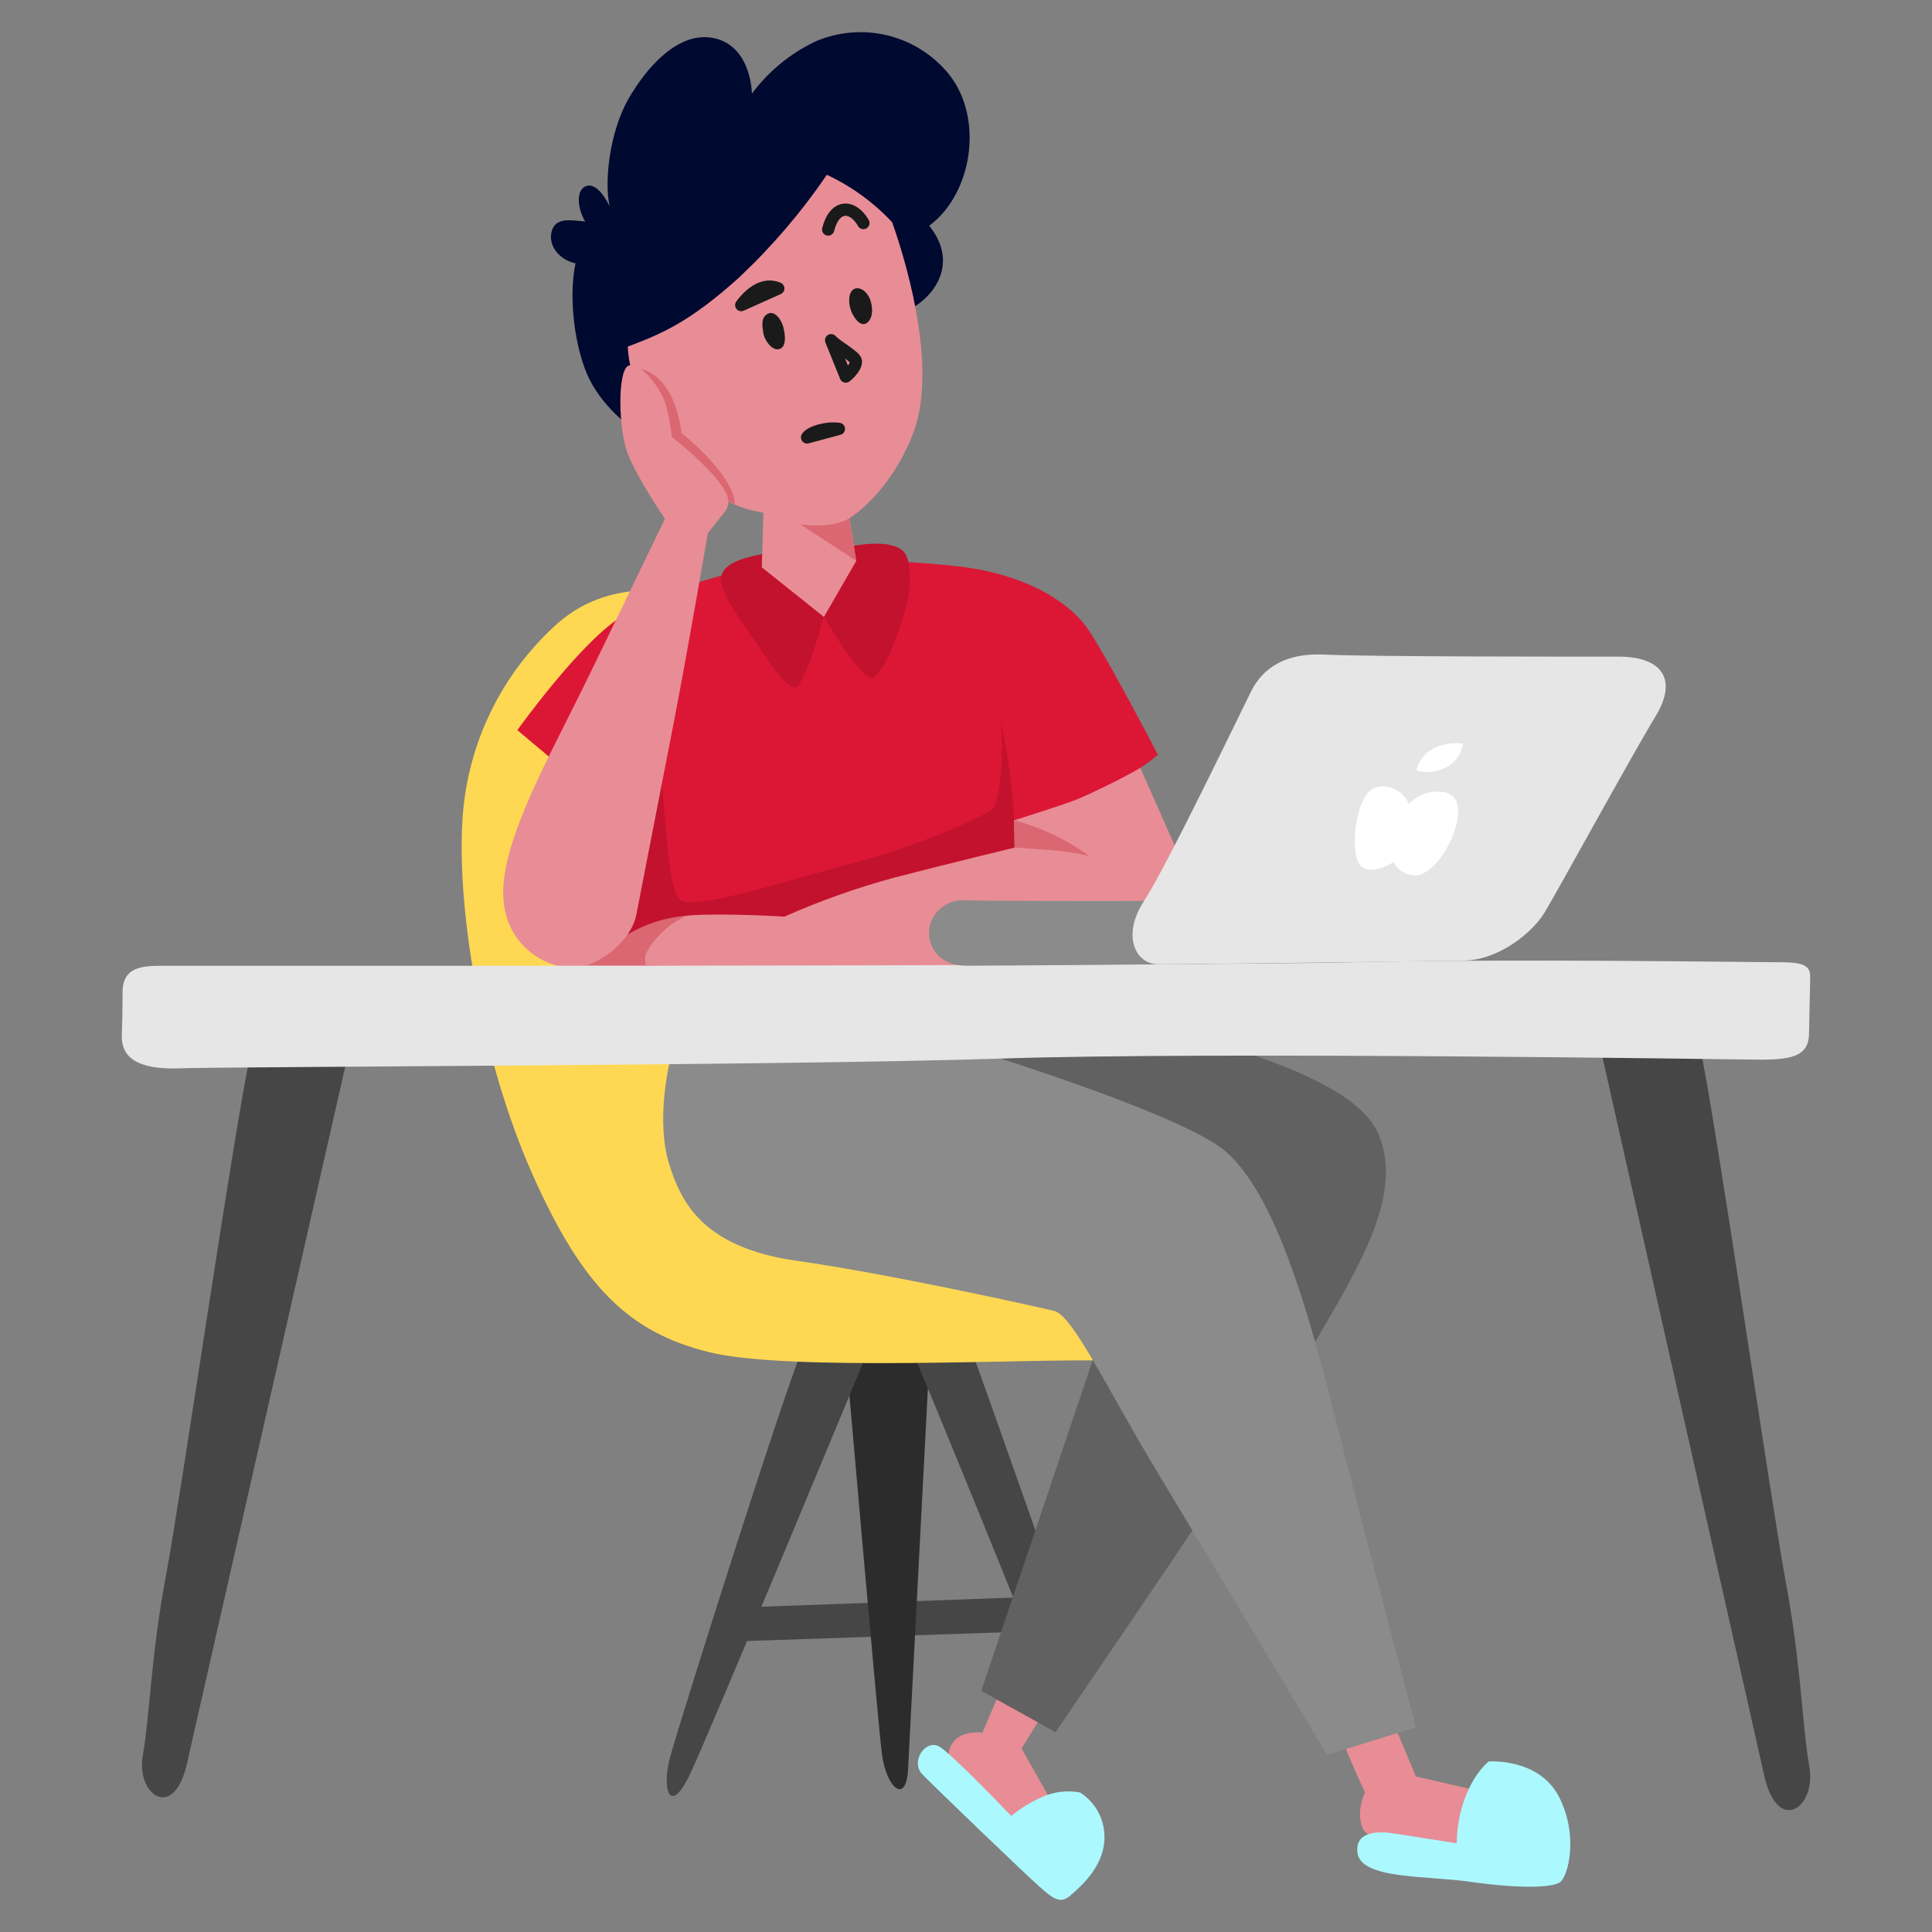
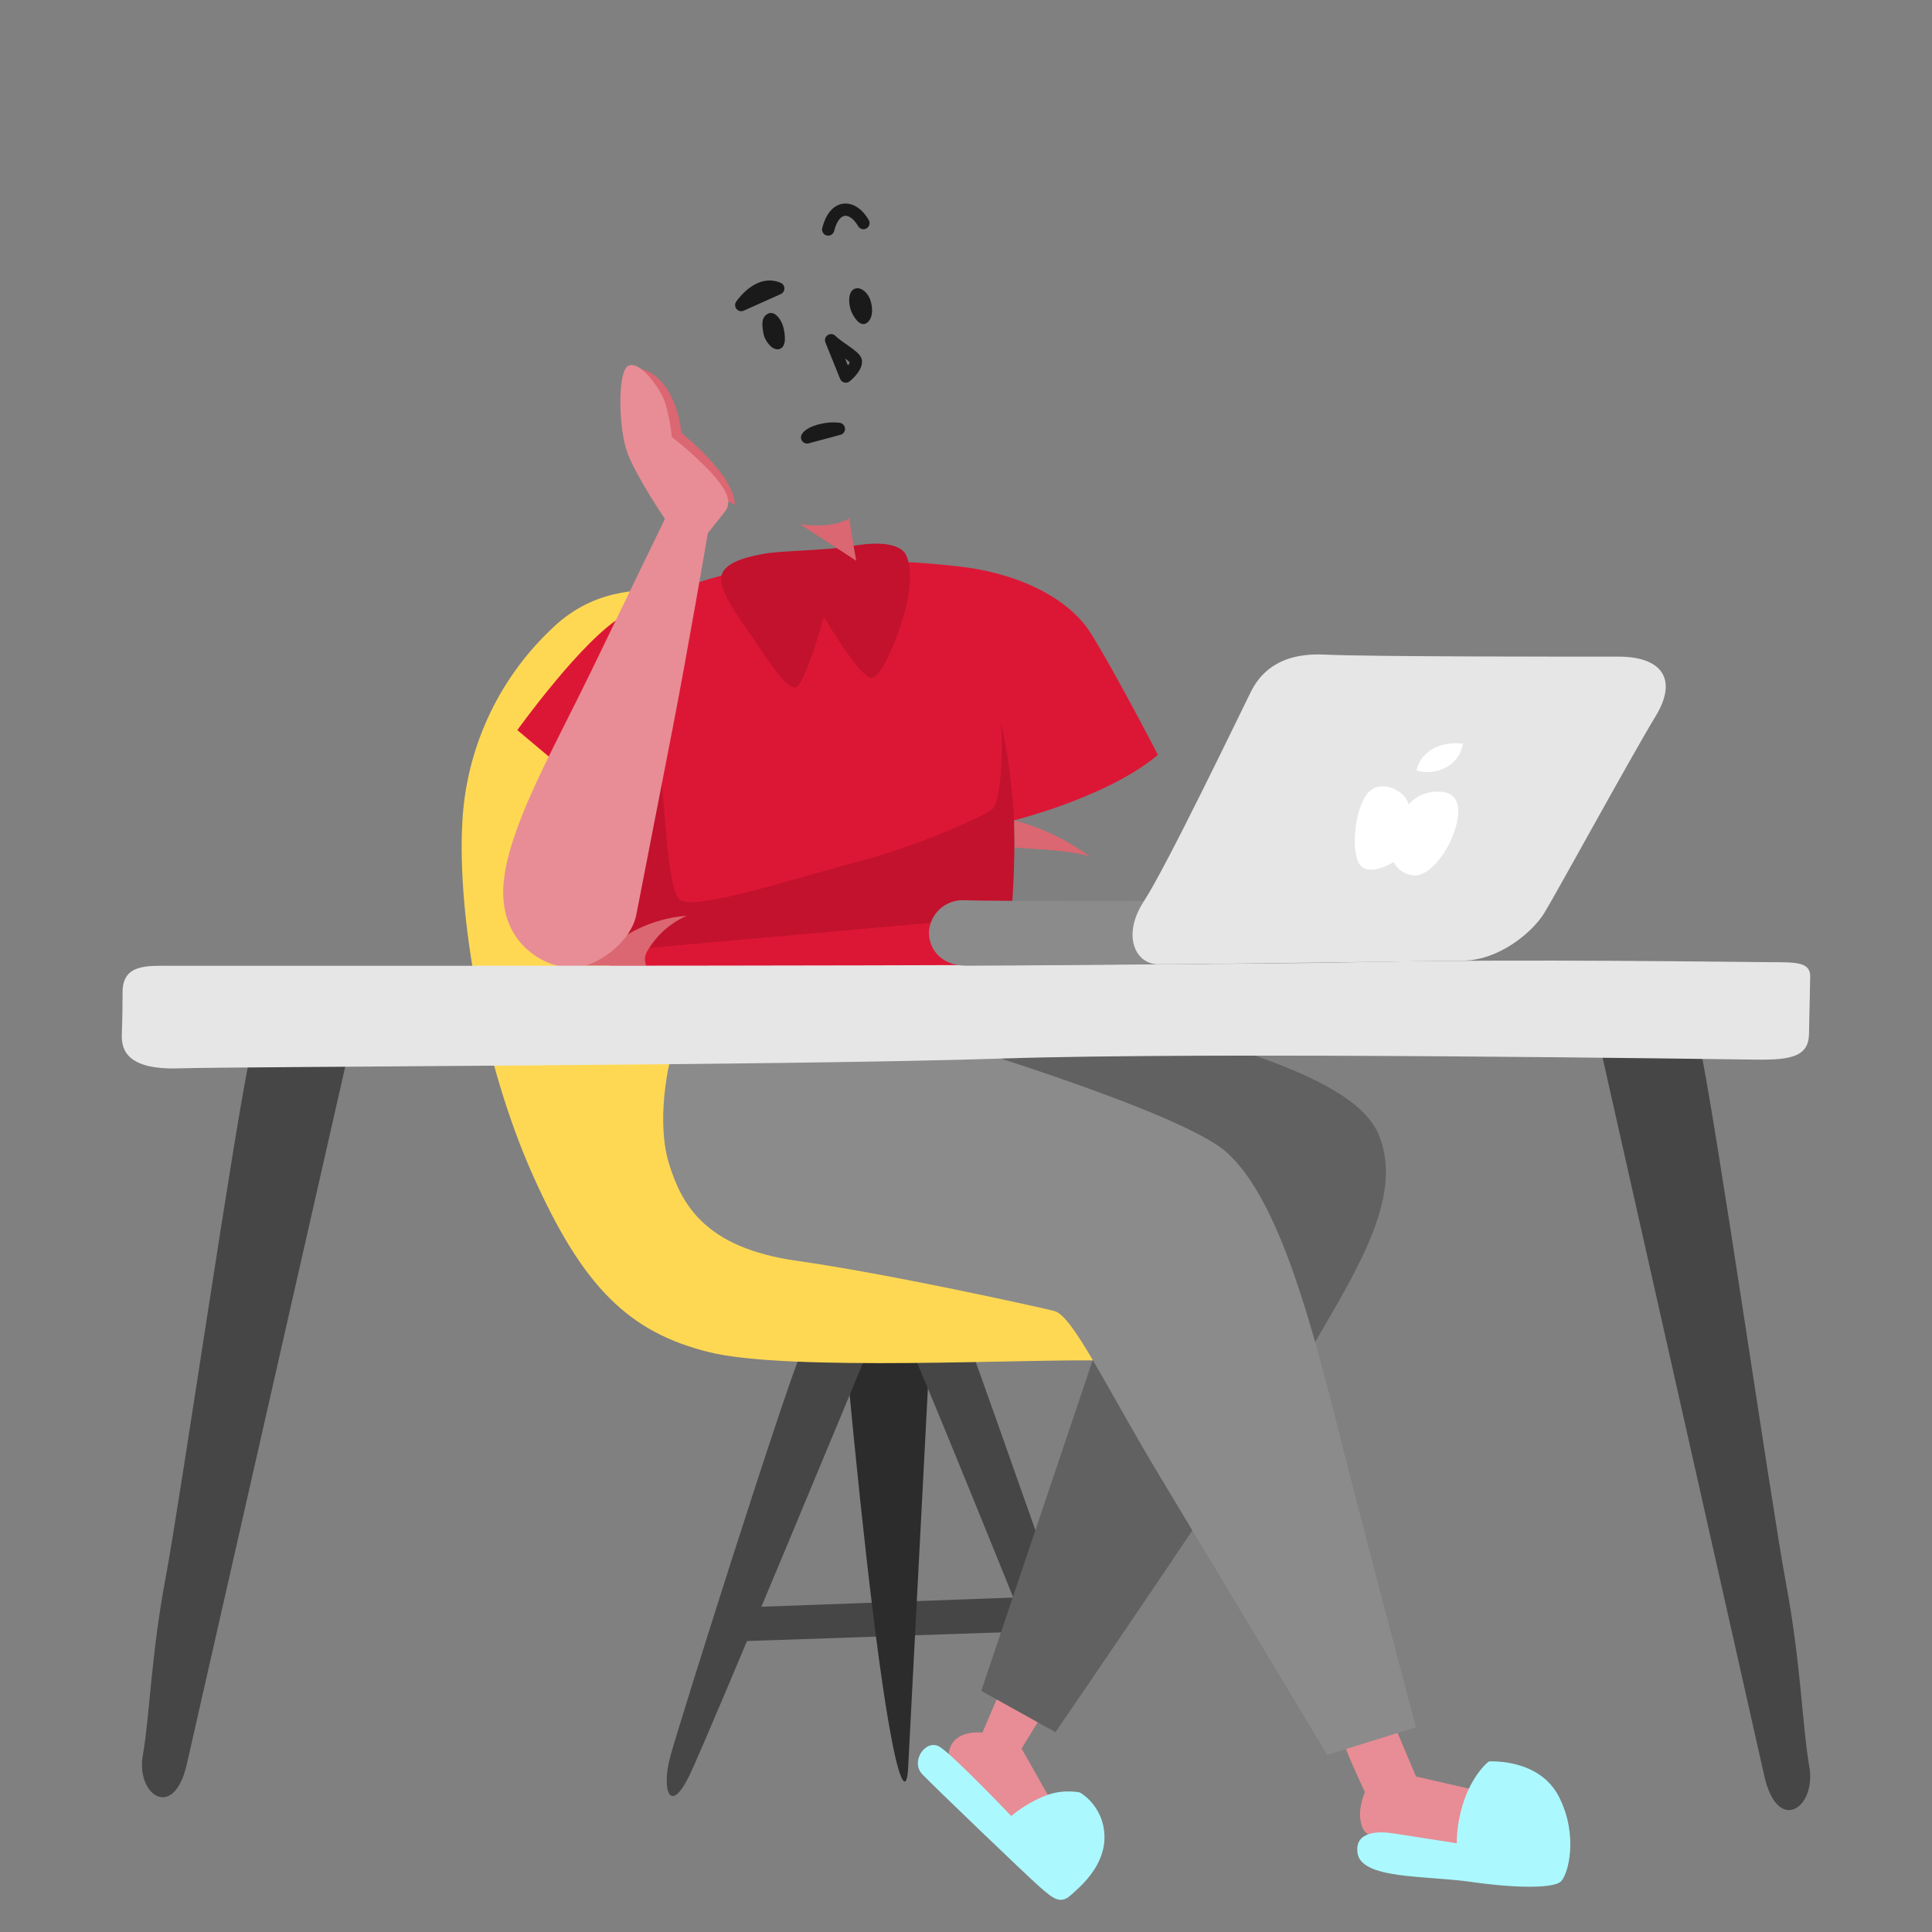
<svg xmlns="http://www.w3.org/2000/svg" width="250" height="250" viewBox="0 0 250 250" fill="none">
  <rect x="0" y="0" width="250" height="250" fill="#808080" stroke="none" />
-   <path fill-rule="evenodd" clip-rule="evenodd" d="M118.568 39.528C121.514 37.546 123.722 33.508 120.235 29.212C125.752 25.146 127.367 15.485 122.858 9.69C120.834 7.161 118.034 5.369 114.89 4.592C111.745 3.815 108.432 4.095 105.463 5.389C102.237 6.936 99.434 9.243 97.297 12.113C97.297 12.113 97.254 6.093 92.528 4.967C87.802 3.84 83.542 8.861 81.247 12.932C78.952 17.003 78.14 23.38 78.889 26.682C77.922 24.752 76.747 23.598 75.675 24.154C74.603 24.71 74.663 26.846 75.72 28.66C73.992 28.529 71.939 28.038 71.401 29.886C70.862 31.734 72.352 33.627 74.469 34.073C73.497 38.716 74.45 45.483 76.31 49.148C78.17 52.813 81.913 55.905 83.972 56.553C86.03 57.202 115.625 41.512 118.57 39.531L118.568 39.528Z" fill="#00092F" />
  <path fill-rule="evenodd" clip-rule="evenodd" d="M95.082 212.403L135.208 211.032L133.626 206.632L96.88 207.972L95.082 212.403Z" fill="#464646" />
-   <path fill-rule="evenodd" clip-rule="evenodd" d="M109.477 175.6C109.997 181.35 113.571 222.659 114.123 226.976C114.676 231.292 117.255 233.657 117.504 228.9C117.753 224.142 120.24 176.348 120.24 176.348L115.06 170C115.06 170 108.957 169.857 109.477 175.603L109.477 175.6Z" fill="#2C2C2C" />
+   <path fill-rule="evenodd" clip-rule="evenodd" d="M109.477 175.6C114.676 231.292 117.255 233.657 117.504 228.9C117.753 224.142 120.24 176.348 120.24 176.348L115.06 170C115.06 170 108.957 169.857 109.477 175.603L109.477 175.6Z" fill="#2C2C2C" />
  <path fill-rule="evenodd" clip-rule="evenodd" d="M103.807 174.643C101.237 180.744 87.827 223.207 86.71 227.383C85.592 231.56 86.671 235.065 89.273 229.604C91.876 224.143 112.102 175.316 112.102 175.316C112.102 175.316 106.376 168.542 103.807 174.643Z" fill="#464646" />
  <path fill-rule="evenodd" clip-rule="evenodd" d="M117.75 174.25C119.356 177.534 134.519 215.117 134.519 215.117L139.269 213.06C139.269 213.06 128.168 181.418 125.467 174.053C122.766 166.688 116.143 170.97 117.748 174.25H117.75Z" fill="#464646" />
  <path fill-rule="evenodd" clip-rule="evenodd" d="M87.368 76.451C82.305 76.093 76.41 76.388 71.228 81.522C64.364 88.077 60.28 97.019 59.821 106.5C59.172 118.445 62.461 137.535 68.948 152.066C75.436 166.597 81.402 172.392 91.733 174.963C102.065 177.534 133.446 175.781 142.921 176.06C152.396 176.339 134.52 147.833 134.52 147.833L105.532 124.973C105.532 124.973 92.432 76.806 87.365 76.45L87.368 76.451Z" fill="#FFD853" />
  <path fill-rule="evenodd" clip-rule="evenodd" d="M98.64 73.381C92.319 74.366 86.229 76.49 80.667 79.649C75.377 82.691 66.942 94.478 66.942 94.478L79.823 105.298L78.602 129.485L129.06 127.128L131.232 106.147C134.881 105.189 138.448 103.941 141.898 102.414C147.422 99.945 149.828 97.664 149.828 97.664C149.828 97.664 143.821 86.081 141.011 81.742C138.201 77.403 131.729 74.062 123.587 73.246C119.341 72.769 115.07 72.547 110.797 72.579C106.731 72.643 102.672 72.911 98.634 73.383L98.64 73.381Z" fill="#DC1735" />
  <path fill-rule="evenodd" clip-rule="evenodd" d="M84.495 93C86.271 101.75 86.024 115.083 88.052 116.477C90.079 117.87 103.643 113.406 110.755 111.572C118.78 109.502 127.286 105.623 128.388 104.73C129.489 103.838 129.878 97.116 129.489 93.308C130.422 97.531 131.006 101.823 131.235 106.142C131.325 110.26 131.197 114.38 130.85 118.485L77.401 123.25C77.401 123.25 82.719 84.25 84.495 93Z" fill="#C3122D" />
  <path fill-rule="evenodd" clip-rule="evenodd" d="M98.667 71.689C96.193 72.166 93.364 72.926 93.312 74.883C93.26 76.841 95.853 80.287 97.765 83.077C99.677 85.867 101.663 89.06 102.904 88.945C104.146 88.83 106.613 79.833 106.613 79.833C106.613 79.833 111.363 87.951 112.838 87.707C114.313 87.464 116.573 81.35 117.299 78.311C118.026 75.272 117.799 72.787 117.172 71.692C116.544 70.597 114.396 69.949 110.49 70.622C106.584 71.294 101.143 71.213 98.668 71.688L98.667 71.689Z" fill="#C3122D" />
-   <path fill-rule="evenodd" clip-rule="evenodd" d="M115.445 28.76C117.915 35.717 121.21 48.521 118.074 56.311C114.938 64.101 109.917 67.052 109.917 67.052L110.799 72.577L106.613 79.833L98.575 73.411L98.782 66.328C94.978 65.792 91.524 63.818 89.132 60.812C84.548 55.201 81.348 49.47 81.245 44.843C85.707 43.165 89.273 41.638 95.621 35.922C99.886 31.915 103.699 27.453 106.992 22.617C110.175 24.107 113.045 26.192 115.445 28.76Z" fill="#E88D95" />
  <path fill-rule="evenodd" clip-rule="evenodd" d="M82.938 47.726C87.605 48.962 88.181 56.028 88.181 56.028C88.181 56.028 95.082 61.487 95.082 65.306C91.727 63.666 88.9 61.116 86.924 57.947C83.995 53.373 77.924 46.397 82.938 47.726Z" fill="#DA6771" />
-   <path fill-rule="evenodd" clip-rule="evenodd" d="M131.235 106.147L131.303 109.677C131.303 109.677 123.256 111.618 115.823 113.537C110.926 114.856 106.139 116.553 101.506 118.614C101.506 118.614 94.236 118.149 89.496 118.433C84.756 118.717 78.848 122.795 77.649 124.3C76.451 125.805 79.744 124.967 84.004 124.967C88.264 124.967 143.153 125.561 149.838 124.512C156.523 123.464 154.883 115.925 153.189 112.096L147.563 99.372C144.874 100.886 142.108 102.258 139.276 103.483C136.873 104.379 131.238 106.15 131.238 106.15L131.235 106.147Z" fill="#E88D95" />
  <path fill-rule="evenodd" clip-rule="evenodd" d="M132.451 109.76C133.691 109.867 138.766 110.033 141.035 110.85C138.097 108.675 134.772 107.079 131.237 106.147L131.306 109.677C131.306 109.677 131.397 109.67 132.454 109.76H132.451Z" fill="#DA6771" />
  <path fill-rule="evenodd" clip-rule="evenodd" d="M88.881 118.49C86.742 119.43 84.956 121.024 83.779 123.042C83.599 123.327 83.492 123.651 83.466 123.986C83.441 124.322 83.499 124.658 83.635 124.966H75.921C74.634 124.966 78.083 122.671 81.171 120.94C83.518 119.542 86.154 118.704 88.877 118.49H88.881Z" fill="#DA6771" />
  <path fill-rule="evenodd" clip-rule="evenodd" d="M65.275 113.287C66.353 106.013 71.763 96.629 76.385 87.084C81.008 77.539 86.043 67.138 86.043 67.138C86.043 67.138 82.488 61.936 81.245 58.747C80.003 55.557 79.903 48.163 81.245 47.365C82.587 46.567 84.84 49.526 85.701 51.225C86.562 52.924 86.942 56.57 86.942 56.57C88.738 57.941 90.419 59.456 91.968 61.101C94.218 63.56 94.75 65.017 93.788 66.225L91.596 68.985C91.596 68.985 88.978 84.295 87.079 94.043C85.178 103.79 82.977 115.081 82.337 118.367C81.697 121.654 77.873 124.697 74.779 125.201C71.686 125.705 63.876 122.729 65.279 113.29L65.275 113.287Z" fill="#E88D95" />
  <path fill-rule="evenodd" clip-rule="evenodd" d="M173.737 225.153C174.36 227.112 176.626 231.916 176.626 231.916C176.626 231.916 175.412 234.41 176.333 236.577C177.254 238.745 184.851 239.363 188.075 239.071C191.299 238.778 190.908 231.637 190.908 231.637L183.229 229.877L180.344 223.05C180.344 223.05 173.116 223.195 173.74 225.153H173.737Z" fill="#E88D95" />
  <path fill-rule="evenodd" clip-rule="evenodd" d="M188.5 238.515C188.519 236.337 188.945 234.183 189.757 232.162C191.075 229.046 192.661 227.931 192.661 227.931C192.661 227.931 199.152 227.462 201.727 232.5C204.302 237.538 202.911 242.635 201.957 243.483C201.004 244.332 196.392 244.378 190.402 243.521C184.412 242.663 176.068 243.207 175.652 239.716C175.325 236.942 178.382 236.942 180.285 237.237L188.499 238.515H188.5Z" fill="#ABF9FF" />
  <path fill-rule="evenodd" clip-rule="evenodd" d="M129.64 218.333L127.12 224.208C127.12 224.208 123.461 223.694 122.803 226.609C122.146 229.524 131.062 236.031 131.062 236.031L136.21 233.364L132.19 226.258L135.147 221.451L129.64 218.333Z" fill="#E88D95" />
  <path fill-rule="evenodd" clip-rule="evenodd" d="M130.859 234.989C132.077 233.977 133.433 233.144 134.888 232.518C136.412 231.84 138.106 231.641 139.746 231.945C140.688 232.538 141.469 233.354 142.021 234.32C142.574 235.287 142.88 236.374 142.913 237.487C143.063 241.367 139.881 244.07 138.523 245.268C137.164 246.467 136.194 245.607 134.517 244.142C132.839 242.677 120.959 231.267 119.35 229.593C117.741 227.92 119.818 224.922 121.616 226.052C123.413 227.182 130.853 234.989 130.853 234.989H130.859Z" fill="#ABF9FF" />
  <path fill-rule="evenodd" clip-rule="evenodd" d="M149.406 132.25C157.144 135.293 175.173 139.098 178.398 146.813C181.623 154.527 175.966 163.729 170.177 173.656C164.388 183.582 136.577 224.143 136.577 224.143L126.976 218.797C126.976 218.797 142.614 172.412 144.134 167.88C145.654 163.347 105.532 132.389 105.532 132.389C105.532 132.389 141.666 129.203 149.406 132.248V132.25Z" fill="#616161" />
  <path fill-rule="evenodd" clip-rule="evenodd" d="M87.667 133.813C86.198 137.884 84.963 145.407 86.575 150.596C88.187 155.784 91.137 161.452 103.099 163.148C115.062 164.844 134.036 169.052 136.421 169.638C138.806 170.224 143.094 179.404 149.837 190.623L171.746 227.084L183.23 223.507C183.23 223.507 176.533 198.388 172.75 183.34C168.967 168.292 164.85 154.563 158.692 149.081C152.535 143.598 119.359 133.809 119.359 133.809C119.359 133.809 89.134 129.738 87.667 133.809V133.813Z" fill="#8B8B8B" />
  <path fill-rule="evenodd" clip-rule="evenodd" d="M32.398 136.473C30.409 145.307 23.346 193.967 21.436 204.13C19.526 214.293 19.39 221.975 18.482 227.13C17.575 232.285 22.492 235.693 24.176 228.277L45.047 136.379C45.047 136.379 34.386 127.641 32.398 136.473Z" fill="#464646" />
  <path fill-rule="evenodd" clip-rule="evenodd" d="M219.883 135.009C221.918 144.128 229.148 194.37 231.104 204.863C233.061 215.357 233.198 223.288 234.126 228.613C235.054 233.938 230.021 237.453 228.298 229.797C226.574 222.14 214.349 167.843 212.08 157.762C209.811 147.68 206.935 134.912 206.935 134.912C206.935 134.912 217.848 125.89 219.883 135.009Z" fill="#464646" />
  <path fill-rule="evenodd" clip-rule="evenodd" d="M15.765 133.813C15.721 135.385 15.918 138.48 23.134 138.244C30.35 138.008 101.988 137.888 129.489 136.978C156.991 136.068 223.004 137.07 227.39 137.116C231.776 137.162 234.024 136.699 234.084 133.813C234.143 130.928 234.2 128.23 234.239 126.368C234.277 124.505 232.411 124.508 229.275 124.508C226.139 124.508 196.565 124.041 175.624 124.508C154.684 124.976 68.845 124.973 51.467 124.973H22.056C19.025 124.973 15.878 124.728 15.862 128.366C15.846 132.004 15.807 132.243 15.765 133.813Z" fill="#E6E6E6" />
  <path fill-rule="evenodd" clip-rule="evenodd" d="M124.7 116.484C123.587 116.452 122.504 116.844 121.67 117.582C120.836 118.319 120.313 119.346 120.209 120.454C120.095 122.601 121.612 124.954 125 124.963C128.389 124.971 156.412 124.734 156.412 124.734L156.134 116.574C156.134 116.574 127.963 116.658 124.7 116.484Z" fill="#8B8B8B" />
  <path fill-rule="evenodd" clip-rule="evenodd" d="M161.873 89.5C162.937 87.373 165.289 84.417 171.373 84.704C177.456 84.992 203.995 84.968 209.464 84.968C214.933 84.968 217.214 87.801 214.22 92.706C211.226 97.611 201.453 115.483 199.854 118.103C198.255 120.723 193.913 124.24 189.41 124.301C184.907 124.362 152.781 124.813 149.834 124.778C146.888 124.743 145.137 121.011 148.037 116.591C150.937 112.171 160.678 91.892 161.87 89.5H161.873Z" fill="#E6E6E6" />
  <path fill-rule="evenodd" clip-rule="evenodd" d="M182.265 104.095C181.947 102.437 178.939 100.777 177.167 102.437C175.394 104.097 174.711 110.006 175.907 111.807C177.104 113.609 180.339 111.549 180.339 111.549C180.592 112.05 180.974 112.475 181.445 112.78C181.917 113.085 182.461 113.259 183.022 113.284C184.977 113.377 187.575 110.167 188.449 106.734C189.323 103.301 187.782 102.437 186.133 102.437C185.406 102.413 184.683 102.549 184.014 102.835C183.346 103.122 182.749 103.552 182.265 104.095Z" fill="white" />
  <path fill-rule="evenodd" clip-rule="evenodd" d="M183.267 99.674C184.067 96.757 186.908 95.939 189.312 96.233C188.719 99.588 185.122 100.375 183.267 99.674Z" fill="white" />
  <path fill-rule="evenodd" clip-rule="evenodd" d="M99.346 40.602C100.263 40.127 101.128 41.385 101.37 42.359C101.613 43.333 101.806 44.888 100.85 45.167C99.894 45.447 98.924 44.001 98.789 43.167C98.654 42.334 98.392 41.101 99.346 40.606V40.602Z" fill="#1A1A1A" />
  <path fill-rule="evenodd" clip-rule="evenodd" d="M110.636 37.35C111.363 37.087 112.335 37.832 112.668 38.97C113.002 40.108 112.905 41.328 112.103 41.826C111.3 42.324 110.411 41.042 110.091 40.108C109.771 39.172 109.731 37.677 110.636 37.35Z" fill="#1A1A1A" />
  <path d="M107.167 29.698C108.013 26.353 110.369 26.498 111.726 28.864M107.545 44.022C108.39 44.91 110.697 46.105 110.751 46.733C110.826 47.631 109.446 48.727 109.446 48.727L107.545 44.022ZM104.438 56.602C104.799 55.935 106.892 55.268 108.552 55.498L104.438 56.602ZM95.916 39.477C97.127 37.836 98.906 36.529 100.709 37.327L95.916 39.477Z" stroke="#1A1A1A" stroke-width="1.587" stroke-linecap="round" stroke-linejoin="round" />
  <path fill-rule="evenodd" clip-rule="evenodd" d="M109.917 67.052C107.542 68.539 103.519 67.83 103.519 67.83L110.798 72.565C110.798 72.565 110.155 69.118 109.917 67.052Z" fill="#DA6771" />
</svg>